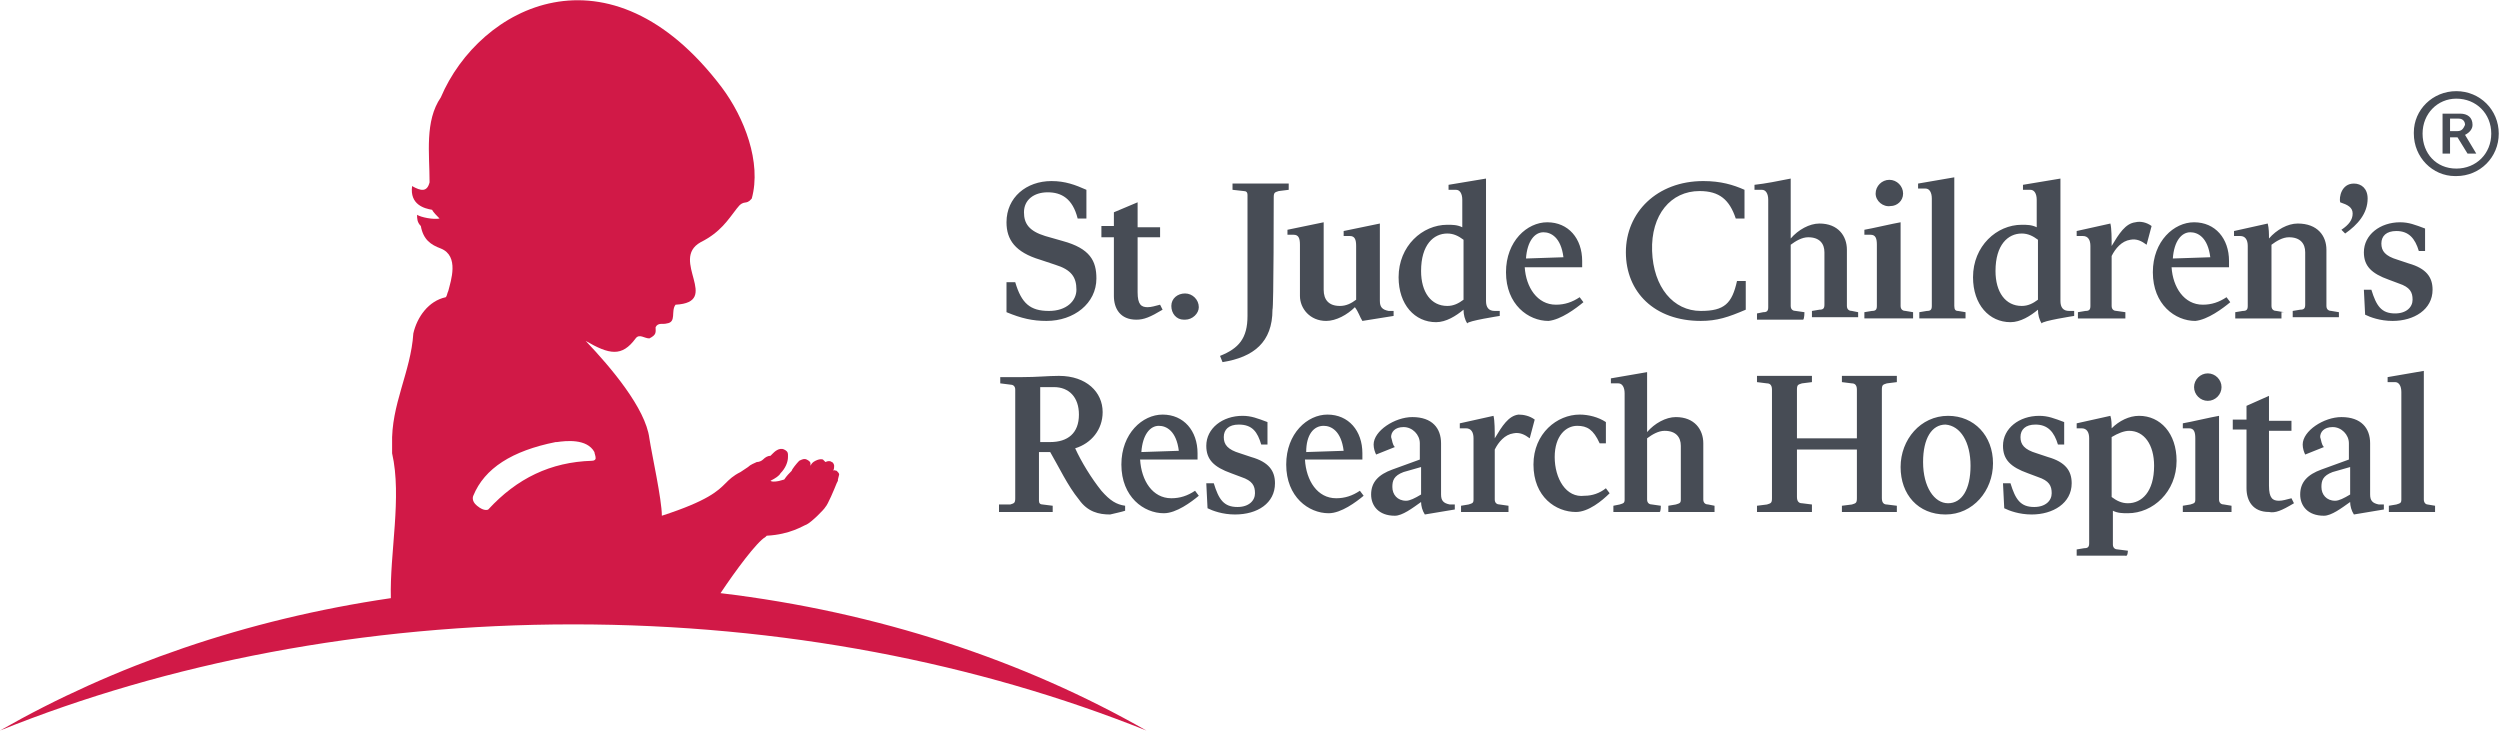
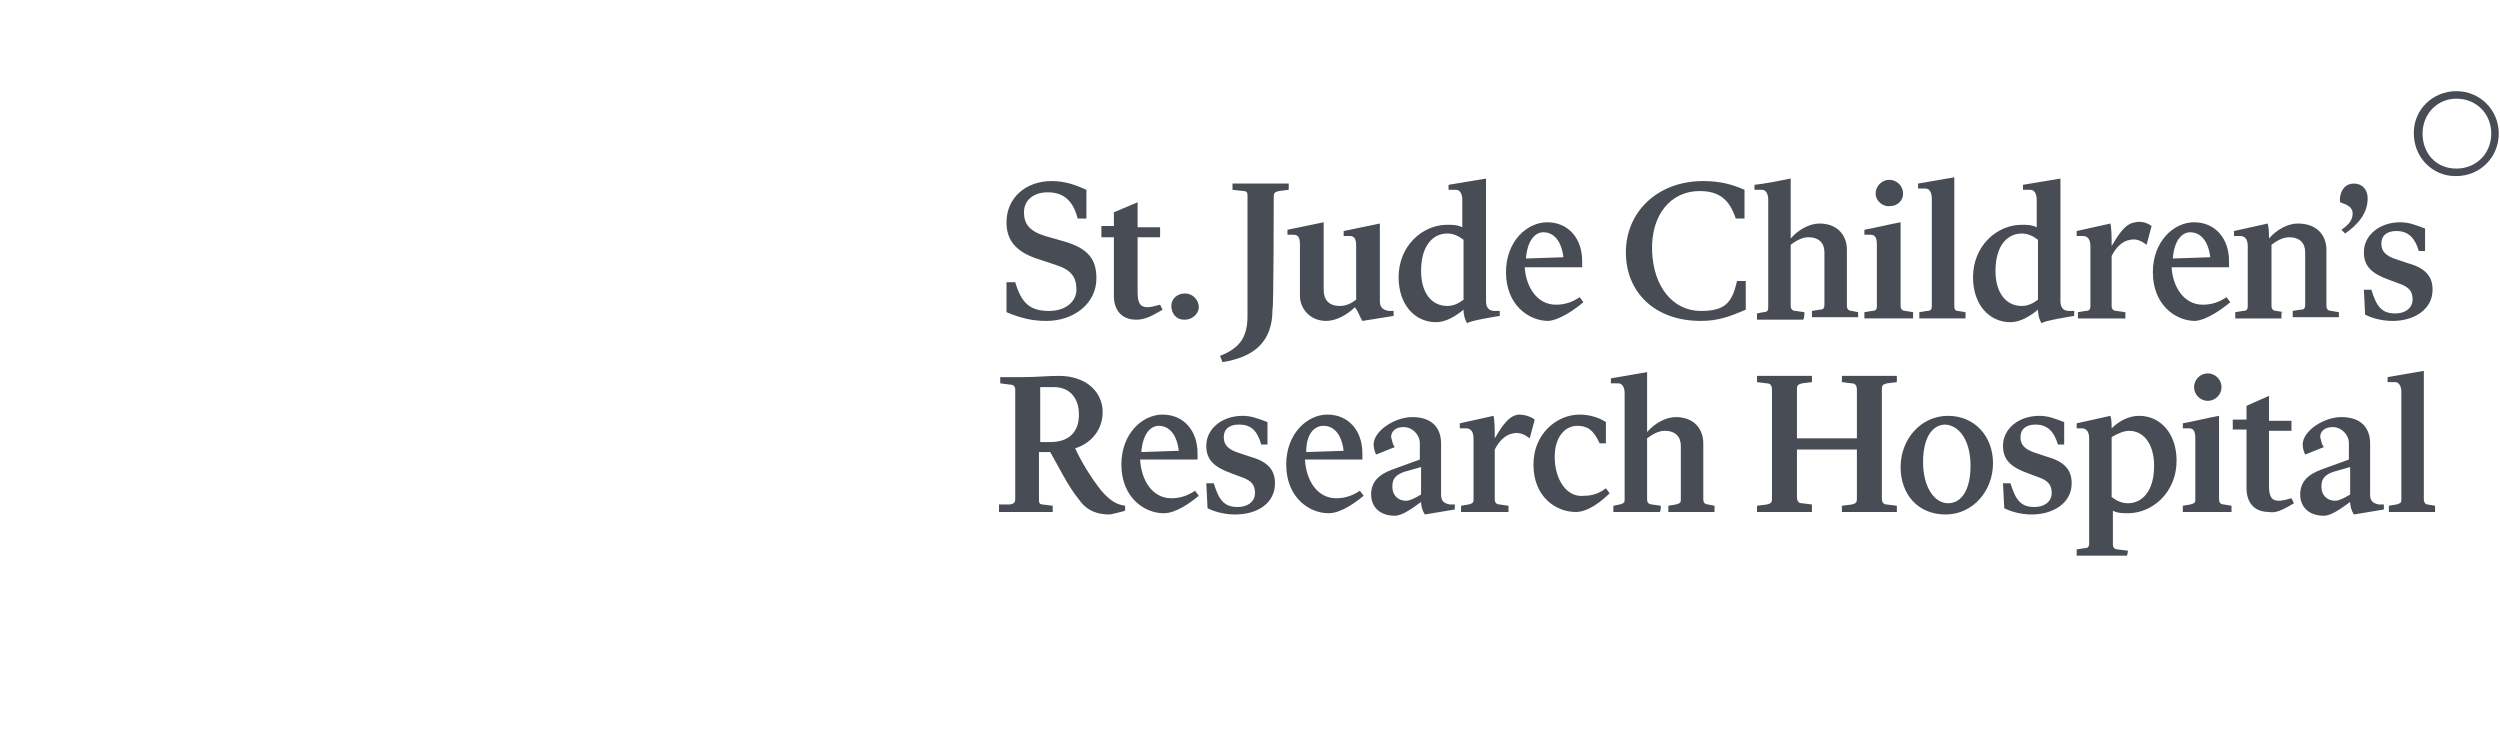
<svg xmlns="http://www.w3.org/2000/svg" version="1.1" id="Layer_1" x="0px" y="0px" viewBox="0 0 200.2 58.5" style="enable-background:new 0 0 200.2 58.5;" xml:space="preserve">
  <style type="text/css"> .st0{fill:#D11947;} .st1{fill:#474C55;} </style>
  <g>
-     <path class="st0" d="M57.7,47.5L57.7,47.5c1.2-1.8,2.9-4.1,3.6-4.5l0.1-0.1c1.9-0.1,2.9-0.8,3.2-0.9c0.4-0.2,1.4-1.2,1.5-1.4 c0.2-0.2,0.7-1.4,0.9-1.9l0,0l0.1-0.2l0-0.1l0.1-0.4c0-0.1-0.1-0.2-0.2-0.3c-0.1,0-0.2-0.1-0.3,0l0,0c0.1-0.1,0.1-0.3,0.1-0.4v0 c0-0.1-0.1-0.3-0.2-0.3c-0.1-0.1-0.3-0.1-0.5,0c-0.1-0.1-0.1-0.1-0.2-0.2c0,0-0.2-0.1-0.6,0.1c-0.2,0.1-0.3,0.2-0.4,0.4l0-0.2 c0-0.1-0.1-0.2-0.3-0.3c-0.2-0.1-0.4,0-0.6,0.1c-0.2,0.2-0.6,0.7-0.6,0.8c-0.2,0.2-0.4,0.4-0.6,0.7c-0.6,0.2-1,0.2-1.1,0.1 c0.4-0.2,0.7-0.4,0.8-0.6c0.4-0.4,0.6-0.9,0.6-1.3c0-0.1,0-0.1,0-0.2c0-0.2-0.1-0.3-0.3-0.4c-0.4-0.2-0.8,0.2-0.9,0.3 c0,0-0.1,0.1-0.2,0.2c-0.2,0-0.4,0.1-0.6,0.3c-0.1,0.1-0.3,0.2-0.5,0.2c-0.2,0.1-0.5,0.2-0.7,0.4l0,0l0,0l-0.6,0.4 c-0.6,0.3-0.9,0.6-1.2,0.9c-0.6,0.6-1.4,1.4-5.1,2.6c0-1.3-0.8-4.9-1-6.2c-0.3-2.4-3.1-5.7-5.1-7.8c1.9,1.1,2.9,1.3,4-0.2 c0.3-0.4,0.7,0,1.1,0c0.6-0.3,0.5-0.5,0.5-0.9c0.2-0.4,0.6-0.2,0.9-0.3c0.8-0.1,0.3-1,0.7-1.5c3.7-0.2-0.5-3.6,2-5 c1.6-0.8,2.2-1.8,2.9-2.7c0.6-0.8,0.7-0.2,1.2-0.8c0.8-2.9-0.6-6.5-2.4-8.9C48.8-4.9,38.4,0.5,35.3,7.8c-1.3,1.9-0.9,4.5-0.9,6.8 c-0.2,0.8-0.7,0.7-1.4,0.3c-0.2,1.5,1,1.8,1.6,1.9c0.1,0.2,0.4,0.5,0.6,0.7c-0.5,0.1-1.5-0.1-1.8-0.3c0,0.3,0,0.6,0.3,0.9 c0.2,1.1,0.8,1.5,1.6,1.8c1.5,0.6,0.8,2.6,0.6,3.4c-0.1,0.2-0.1,0.4-0.2,0.5c-1.4,0.3-2.3,1.6-2.6,2.9c-0.2,3.1-1.8,5.7-1.7,8.9 c0,0,0,0.5,0,0.7c0.8,3.5-0.2,8-0.1,11.6C19.7,49.6,9.1,53.3,0,58.5C13.4,53.1,29.1,50,45.9,50c16.8,0,32.4,3.1,45.9,8.5 C82,52.9,70.3,49,57.7,47.5 M47.7,36.7c0,0.1-0.1,0.2-0.3,0.2c-3.3,0.1-6,1.4-8.3,3.9c0,0-0.3,0.2-0.9-0.3 c-0.5-0.4-0.3-0.8-0.3-0.8c0.9-2.2,3.1-3.6,6.6-4.3l0.1,0c0.7-0.1,2.4-0.3,3,0.8C47.6,36.3,47.7,36.5,47.7,36.7" />
    <path class="st1" d="M90.1,40.9l0-0.4c-0.7-0.1-1.2-0.4-1.9-1.2c-0.8-1-1.6-2.3-2.1-3.4c1.3-0.4,2.2-1.5,2.2-2.9 c0-1.6-1.3-2.9-3.5-2.9c-0.9,0-1.7,0.1-3,0.1c-0.5,0-1.1,0-1.7,0v0.5l0.8,0.1c0.2,0,0.4,0.1,0.4,0.4v8.7c0,0.4-0.1,0.4-0.4,0.5 L80,40.4V41h4.3v-0.5l-0.8-0.1c-0.2,0-0.3-0.1-0.3-0.3v-3.9c0.3,0,0.7,0,0.9,0c0.7,1.2,1.4,2.7,2.3,3.8c0.7,1,1.6,1.2,2.5,1.2 C89.3,41.1,89.8,41,90.1,40.9z M84.1,35.4c-0.3,0-0.6,0-0.8,0v-4.4c0.4,0,0.8,0,1.1,0c1.2,0,2,0.8,2,2.2 C86.4,34.7,85.5,35.4,84.1,35.4z M96,39.7l-0.3-0.4c-0.6,0.4-1.2,0.6-1.9,0.6c-1.5,0-2.4-1.4-2.5-3.1h4.6v-0.5 c0-1.8-1.1-3.1-2.8-3.1c-1.6,0-3.3,1.5-3.3,4c0,2.6,1.8,3.9,3.4,3.9C94.2,41.1,95.4,40.2,96,39.7z M92.8,34.1c0.6,0,1.4,0.4,1.6,2 l-3,0.1C91.5,34.8,92.1,34.1,92.8,34.1z M102.1,38.7c0-1-0.5-1.7-1.9-2.1l-0.9-0.3c-1-0.3-1.3-0.7-1.3-1.3c0-0.6,0.4-1,1.2-1 c1.1,0,1.5,0.6,1.8,1.6h0.5l0-1.8c-0.8-0.3-1.3-0.5-2-0.5c-1.6,0-2.9,1-2.9,2.4c0,1.1,0.6,1.7,2,2.2l0.8,0.3 c0.9,0.3,1.1,0.7,1.1,1.3c0,0.6-0.5,1.1-1.4,1.1c-1.1,0-1.5-0.6-1.9-1.9h-0.6l0.1,2c0.4,0.2,1.2,0.5,2.2,0.5 C100.7,41.2,102.1,40.3,102.1,38.7z M109.2,39.7l-0.3-0.4c-0.6,0.4-1.2,0.6-1.9,0.6c-1.5,0-2.4-1.4-2.5-3.1h4.6v-0.5 c0-1.8-1.1-3.1-2.8-3.1c-1.6,0-3.3,1.5-3.3,4c0,2.6,1.8,3.9,3.4,3.9C107.4,41.1,108.6,40.2,109.2,39.7z M106,34.1 c0.6,0,1.4,0.4,1.6,2l-3,0.1C104.6,34.8,105.2,34.1,106,34.1z M114.1,41.2l2.4-0.4l0-0.4l-0.4,0c-0.5-0.1-0.7-0.3-0.7-0.8l0-4.1 c0-1.2-0.7-2.1-2.3-2.1c-1.4,0-3.1,1.1-3.1,2.2c0,0.3,0.1,0.6,0.2,0.8l1.5-0.6c-0.2-0.2-0.2-0.5-0.3-0.8c0-0.4,0.3-0.8,1-0.8 c0.7,0,1.3,0.6,1.3,1.3l0,1.3l-2.2,0.8c-1.1,0.4-1.7,1-1.7,2c0,0.9,0.6,1.7,1.9,1.7c0.6,0,1.4-0.6,2.1-1.1 C113.8,40.5,113.9,40.9,114.1,41.2z M111.5,39c0-0.5,0.1-0.9,0.9-1.2l1.4-0.4l0,2.2c-0.5,0.3-0.9,0.5-1.2,0.5 C111.9,40.1,111.5,39.6,111.5,39z M120.8,40.5l-0.7-0.1c-0.2,0-0.4-0.1-0.4-0.4v-4c0.3-0.6,0.8-1.2,1.5-1.3 c0.5-0.1,0.9,0.1,1.3,0.4l0.4-1.5c-0.4-0.3-0.9-0.4-1.3-0.4c-0.8,0.1-1.3,0.9-1.9,1.9c0-0.6,0-1.4-0.1-1.8l-2.7,0.6l0,0.4l0.5,0 c0.4,0,0.6,0.3,0.6,0.8V40c0,0.3-0.1,0.3-0.4,0.4l-0.6,0.1V41h3.8C120.8,41,120.8,40.5,120.8,40.5z M124.5,36.6 c0-1.7,0.9-2.5,1.8-2.5c0.8,0,1.3,0.3,1.8,1.4h0.5v-1.7c-0.6-0.4-1.4-0.6-2.1-0.6c-1.8,0-3.7,1.5-3.7,4c0,2.6,1.8,3.8,3.4,3.8 c1,0,2.1-0.9,2.7-1.5l-0.3-0.4c-0.5,0.4-1.1,0.6-1.7,0.6C125.4,39.9,124.5,38.3,124.5,36.6z M133,40.5l-0.7-0.1 c-0.2,0-0.4-0.1-0.4-0.4v-4.9c0.4-0.3,0.9-0.6,1.4-0.6c0.9,0,1.3,0.5,1.3,1.2V40c0,0.3-0.1,0.3-0.4,0.4l-0.6,0.1V41h3.7v-0.5 l-0.5-0.1c-0.2,0-0.4-0.1-0.4-0.4v-4.5c0-1.1-0.7-2.1-2.2-2.1c-0.8,0-1.7,0.5-2.3,1.2v-3.4c0-0.5,0-1,0-1.4 c-0.6,0.1-2.3,0.4-2.9,0.5l0,0.4l0.6,0c0.3,0,0.5,0.3,0.5,0.8V40c0,0.3-0.1,0.3-0.4,0.4l-0.5,0.1V41h3.7C133,41,133,40.5,133,40.5z M145.1,40.4l-0.8-0.1c-0.2,0-0.4-0.1-0.4-0.5V36h4.8v3.9c0,0.4-0.1,0.4-0.4,0.5l-0.8,0.1V41h4.4v-0.5l-0.8-0.1 c-0.2,0-0.4-0.1-0.4-0.5v-8.7c0-0.4,0.1-0.4,0.4-0.5l0.8-0.1v-0.5h-4.4v0.5l0.8,0.1c0.2,0,0.4,0.1,0.4,0.5v3.9h-4.8v-3.9 c0-0.4,0.1-0.4,0.4-0.5l0.8-0.1v-0.5h-4.4v0.5l0.8,0.1c0.2,0,0.4,0.1,0.4,0.5v8.7c0,0.4-0.1,0.4-0.4,0.5l-0.8,0.1V41h4.4V40.4z M152.2,37.4c0,2.2,1.4,3.8,3.6,3.8c2.2,0,3.8-1.9,3.8-4.1c0-2.2-1.5-3.8-3.6-3.8C153.8,33.3,152.2,35.2,152.2,37.4z M157.8,37.3 c0,1.9-0.7,3-1.8,3c-1.1,0-2-1.3-2-3.3c0-1.9,0.7-3,1.8-3C157,34.1,157.8,35.4,157.8,37.3z M165.9,38.7c0-1-0.5-1.7-1.9-2.1 l-0.9-0.3c-1-0.3-1.3-0.7-1.3-1.3c0-0.6,0.4-1,1.2-1c1,0,1.5,0.6,1.8,1.6h0.5l0-1.8c-0.8-0.3-1.3-0.5-2-0.5c-1.6,0-2.9,1-2.9,2.4 c0,1.1,0.6,1.7,2,2.2l0.8,0.3c0.9,0.3,1.1,0.7,1.1,1.3c0,0.6-0.5,1.1-1.4,1.1c-1.1,0-1.5-0.6-1.9-1.9h-0.6l0.1,2 c0.4,0.2,1.2,0.5,2.2,0.5C164.4,41.2,165.9,40.3,165.9,38.7z M170.4,44.1l-0.8-0.1c-0.2,0-0.4-0.1-0.4-0.4v-2.7 c0.4,0.2,0.8,0.2,1.2,0.2c2,0,3.9-1.7,3.9-4.2c0-2.2-1.3-3.6-3-3.6c-0.8,0-1.6,0.4-2.2,1c0-0.3,0-0.7-0.1-1l-2.7,0.6l0,0.4l0.4,0 c0.4,0,0.6,0.3,0.6,0.8v8.4c0,0.3-0.1,0.4-0.4,0.4l-0.6,0.1v0.5h3.9C170.4,44.6,170.4,44.1,170.4,44.1z M170.5,34.5 c1.2,0,2,1.1,2,2.8c0,2.1-1,3-2.1,3c-0.5,0-0.9-0.2-1.3-0.5V35C169.6,34.7,170.1,34.5,170.5,34.5z M177.9,31c0-0.6-0.5-1.1-1.1-1.1 c-0.6,0-1.1,0.5-1.1,1.1c0,0.6,0.5,1.1,1.1,1.1C177.4,32.1,177.9,31.6,177.9,31z M178.7,41v-0.5l-0.6-0.1c-0.2,0-0.4-0.1-0.4-0.4 v-5.3c0-0.5,0-1,0-1.4c-0.6,0.1-2.3,0.5-2.9,0.6l0,0.4l0.5,0c0.4,0,0.5,0.3,0.5,0.8V40c0,0.3-0.1,0.3-0.4,0.4l-0.6,0.1V41H178.7 L178.7,41z M183.7,40.3l-0.2-0.4c-0.4,0.1-0.7,0.2-1,0.2c-0.5,0-0.8-0.2-0.8-1.2v-4.4h1.8v-0.8h-1.8v-2l-1.8,0.8v1.1h-1.1v0.8h1.1 v4.7c0,1,0.5,1.9,1.8,1.9C182.2,41.1,182.7,40.9,183.7,40.3z M188.5,41.2l2.4-0.4l0-0.4l-0.4,0c-0.5-0.1-0.7-0.3-0.7-0.8l0-4.1 c0-1.2-0.7-2.1-2.3-2.1c-1.4,0-3.1,1.1-3.1,2.2c0,0.3,0.1,0.6,0.2,0.8l1.5-0.6c-0.2-0.2-0.2-0.5-0.3-0.8c0-0.4,0.3-0.8,1-0.8 c0.7,0,1.3,0.6,1.3,1.3l0,1.3l-2.2,0.8c-1.1,0.4-1.7,1-1.7,2c0,0.9,0.6,1.7,1.9,1.7c0.6,0,1.4-0.6,2.1-1.1 C188.2,40.5,188.3,40.9,188.5,41.2L188.5,41.2z M185.9,39c0-0.5,0.1-0.9,0.9-1.2l1.4-0.4l0,2.2c-0.5,0.3-0.9,0.5-1.2,0.5 C186.3,40.1,185.9,39.6,185.9,39z M194.1,40v-8.9c0-0.5,0-1,0-1.4c-0.6,0.1-2.3,0.4-2.9,0.5l0,0.4l0.6,0c0.3,0,0.5,0.3,0.5,0.8V40 c0,0.3-0.1,0.3-0.4,0.4l-0.6,0.1V41h3.7v-0.5l-0.6-0.1C194.3,40.4,194.1,40.3,194.1,40z M87.8,22.3c0-1.4-0.5-2.4-2.7-3l-1.4-0.4 c-1.3-0.4-1.7-1-1.7-1.9c0-1,0.8-1.6,1.9-1.6s2,0.5,2.4,2.1H87v-2.3c-0.9-0.4-1.7-0.7-2.8-0.7c-2,0-3.6,1.3-3.6,3.3 c0,1.4,0.7,2.4,2.7,3l1.2,0.4c1.3,0.4,1.7,1,1.7,2c0,0.9-0.8,1.7-2.2,1.7c-1.5,0-2.2-0.6-2.7-2.3h-0.7l0,2.4 c1.2,0.5,2.1,0.7,3.2,0.7C86,25.7,87.8,24.3,87.8,22.3z M93.1,24.8l-0.2-0.4c-0.4,0.1-0.7,0.2-1,0.2c-0.5,0-0.8-0.2-0.8-1.2V19h1.8 v-0.8h-1.8v-2L89.2,17v1.1h-1V19h1v4.7c0,1,0.5,1.9,1.8,1.9C91.6,25.6,92.1,25.4,93.1,24.8z M96,24.6c0-0.6-0.5-1.1-1.1-1.1 c0,0,0,0,0,0c-0.6,0-1.1,0.4-1.1,1c0,0.6,0.4,1.1,1,1.1c0,0,0.1,0,0.1,0C95.5,25.6,96,25.1,96,24.6C96,24.6,96,24.6,96,24.6z M102,15.8c0-0.4,0.1-0.4,0.4-0.5l0.8-0.1v-0.5h-4.5v0.5l0.9,0.1c0.2,0,0.3,0.1,0.3,0.3v9.7c0,1.8-0.7,2.6-2.2,3.2l0.2,0.5 c2.5-0.4,4-1.6,4-4.2C102,24.7,102,15.8,102,15.8z M109.1,25.7l2.5-0.4l0-0.4l-0.4,0c-0.5-0.1-0.7-0.3-0.7-0.8v-4.8 c0-0.5,0-1,0-1.4l-2.9,0.6l0,0.4l0.5,0c0.4,0,0.5,0.3,0.5,0.8V24c-0.4,0.3-0.8,0.5-1.3,0.5c-0.9,0-1.3-0.5-1.3-1.3v-4 c0-0.5,0-1,0-1.4l-2.9,0.6l0,0.4l0.5,0c0.4,0,0.5,0.3,0.5,0.8v4.1c0,1,0.8,2,2.1,2c0.8,0,1.7-0.5,2.3-1.1 C108.8,25,108.9,25.4,109.1,25.7z M120.1,25.3l0-0.4l-0.4,0c-0.5,0-0.7-0.3-0.7-0.8v-8.4c0-0.5,0-1,0-1.4l-3,0.5l0,0.4l0.6,0 c0.3,0,0.5,0.3,0.5,0.8v2.2c-0.4-0.2-0.8-0.2-1.2-0.2c-2,0-3.9,1.7-3.9,4.2c0,2.2,1.3,3.6,3,3.6c0.8,0,1.6-0.5,2.2-1 c0,0.4,0.1,0.8,0.3,1.1C117.5,25.7,120.1,25.3,120.1,25.3z M113.8,21.7c0-2.1,1-3,2.1-3c0.5,0,0.9,0.2,1.3,0.5V24 c-0.4,0.3-0.8,0.5-1.3,0.5C114.6,24.5,113.8,23.4,113.8,21.7z M126.8,24.2l-0.3-0.4c-0.6,0.4-1.2,0.6-1.9,0.6c-1.5,0-2.4-1.4-2.5-3 h4.6v-0.5c0-1.8-1.1-3.1-2.8-3.1c-1.6,0-3.3,1.5-3.3,4c0,2.6,1.8,3.9,3.4,3.9C125,25.6,126.2,24.7,126.8,24.2z M123.6,18.6 c0.6,0,1.4,0.4,1.6,2l-3,0.1C122.3,19.3,122.9,18.6,123.6,18.6z M139.8,24.8l0-2.3h-0.7c-0.4,1.8-1,2.4-2.9,2.4 c-2.2,0-3.8-1.9-3.9-4.8c-0.1-2.9,1.5-4.8,3.8-4.8c1.6,0,2.4,0.7,2.9,2.2h0.7l0-2.3c-0.9-0.4-1.9-0.7-3.3-0.7 c-3.7,0-6.2,2.5-6.2,5.7c0,3.2,2.3,5.5,6,5.5C137.5,25.7,138.4,25.4,139.8,24.8z M144.5,25l-0.7-0.1c-0.2,0-0.4-0.1-0.4-0.4v-4.9 c0.4-0.3,0.9-0.6,1.4-0.6c0.9,0,1.3,0.5,1.3,1.2v4.2c0,0.3-0.1,0.4-0.4,0.4l-0.6,0.1v0.5h3.7V25l-0.5-0.1c-0.2,0-0.4-0.1-0.4-0.4 V20c0-1.1-0.7-2.1-2.2-2.1c-0.8,0-1.7,0.5-2.3,1.2v-3.4c0-0.5,0-1,0-1.4c-1,0.2-2,0.4-2.9,0.5l0,0.4l0.6,0c0.3,0,0.5,0.3,0.5,0.8 v8.6c0,0.3-0.1,0.4-0.4,0.4l-0.5,0.1v0.5h3.7C144.5,25.5,144.5,25,144.5,25z M152.4,15.5c0-0.6-0.5-1.1-1.1-1.1 c-0.6,0-1.1,0.5-1.1,1.1c0,0.6,0.6,1.1,1.2,1C151.9,16.5,152.4,16.1,152.4,15.5z M153.2,25.5V25l-0.6-0.1c-0.2,0-0.4-0.1-0.4-0.4 v-5.3c0-0.5,0-1,0-1.4c-0.6,0.1-2.3,0.5-2.9,0.6l0,0.4l0.5,0c0.4,0,0.5,0.3,0.5,0.8v4.9c0,0.3-0.1,0.4-0.4,0.4l-0.6,0.1v0.5 C149.5,25.5,153.2,25.5,153.2,25.5z M156.5,24.5v-8.9c0-0.5,0-1,0-1.4c-0.6,0.1-2.3,0.4-2.9,0.5l0,0.4l0.6,0c0.3,0,0.5,0.3,0.5,0.8 v8.6c0,0.3-0.1,0.4-0.4,0.4l-0.6,0.1v0.5h3.7V25l-0.6-0.1C156.6,24.9,156.5,24.8,156.5,24.5z M166.1,25.3l0-0.4l-0.4,0 c-0.5,0-0.7-0.3-0.7-0.8v-8.4c0-0.5,0-1,0-1.4l-3,0.5l0,0.4l0.6,0c0.3,0,0.5,0.3,0.5,0.8v2.2c-0.4-0.2-0.8-0.2-1.2-0.2 c-2,0-3.9,1.7-3.9,4.2c0,2.2,1.3,3.6,3,3.6c0.8,0,1.6-0.5,2.2-1c0,0.4,0.1,0.8,0.3,1.1C163.5,25.7,166.1,25.3,166.1,25.3z M159.8,21.7c0-2.1,1-3,2.1-3c0.5,0,0.9,0.2,1.3,0.5V24c-0.4,0.3-0.8,0.5-1.3,0.5C160.6,24.5,159.8,23.4,159.8,21.7z M170.2,25 l-0.7-0.1c-0.2,0-0.4-0.1-0.4-0.4v-4c0.3-0.6,0.8-1.2,1.5-1.3c0.5-0.1,0.9,0.1,1.3,0.4l0.4-1.5c-0.4-0.3-0.9-0.4-1.3-0.3 c-0.8,0.1-1.3,0.9-1.9,1.9c0-0.6,0-1.4-0.1-1.8l-2.7,0.6l0,0.4l0.5,0c0.4,0,0.6,0.3,0.6,0.8v4.8c0,0.3-0.1,0.4-0.4,0.4l-0.6,0.1 v0.5h3.8C170.2,25.5,170.2,25,170.2,25z M178.6,24.2l-0.3-0.4c-0.6,0.4-1.2,0.6-1.9,0.6c-1.5,0-2.4-1.4-2.5-3h4.6v-0.5 c0-1.8-1.1-3.1-2.8-3.1c-1.6,0-3.3,1.5-3.3,4c0,2.6,1.8,3.9,3.4,3.9C176.8,25.6,178,24.7,178.6,24.2z M175.4,18.6 c0.6,0,1.4,0.4,1.6,2l-3,0.1C174.1,19.3,174.7,18.6,175.4,18.6z M182.9,25l-0.6-0.1c-0.2,0-0.4-0.1-0.4-0.4v-4.9 c0.4-0.3,0.9-0.6,1.4-0.6c0.9,0,1.3,0.5,1.3,1.2v4.2c0,0.3-0.1,0.4-0.4,0.4l-0.6,0.1v0.5h3.7V25l-0.6-0.1c-0.2,0-0.4-0.1-0.4-0.4 V20c0-1.1-0.7-2.1-2.3-2.1c-0.8,0-1.7,0.5-2.3,1.2c0-0.4,0-0.8-0.1-1.2l-2.7,0.6l0,0.4l0.5,0c0.4,0,0.6,0.3,0.6,0.8v4.8 c0,0.3-0.1,0.4-0.4,0.4l-0.6,0.1v0.5h3.7V25z M188.4,17.1c0,0.5-0.3,0.9-0.9,1.3l0.3,0.3c1-0.7,1.8-1.6,1.8-2.8 c0-0.8-0.5-1.2-1.1-1.2c-1,0-1.2,1.1-1.1,1.5C188,16.4,188.4,16.6,188.4,17.1z M194.8,23.2c0-1-0.5-1.7-1.9-2.1l-0.9-0.3 c-1-0.3-1.3-0.7-1.3-1.3c0-0.6,0.4-1,1.2-1c1,0,1.5,0.6,1.8,1.6h0.5l0-1.8c-0.8-0.3-1.3-0.5-2-0.5c-1.6,0-2.9,1-2.9,2.4 c0,1.1,0.6,1.7,2,2.2l0.8,0.3c0.9,0.3,1.1,0.7,1.1,1.3c0,0.6-0.5,1.1-1.4,1.1c-1.1,0-1.5-0.6-1.9-1.9h-0.6l0.1,2 c0.4,0.2,1.2,0.5,2.2,0.5C193.3,25.7,194.8,24.8,194.8,23.2z M196.7,7.3c-1.9,0-3.4,1.5-3.4,3.3c0,0,0,0.1,0,0.1 c0,1.9,1.5,3.4,3.3,3.4c0,0,0.1,0,0.1,0c1.9,0,3.4-1.5,3.4-3.4S198.6,7.3,196.7,7.3 M196.7,13.5c-1.6,0-2.7-1.2-2.7-2.8 c0-1.6,1.2-2.8,2.7-2.8c1.6,0,2.8,1.2,2.8,2.8C199.5,12.3,198.3,13.5,196.7,13.5" />
-     <path class="st1" d="M197.4,10.8c0.4-0.2,0.6-0.5,0.6-0.8c0-0.6-0.4-0.9-1-0.9h-1.4v3.2h0.6v-1.3h0.6l0.8,1.3h0.7L197.4,10.8 C197.3,10.8,197.4,10.8,197.4,10.8z M196.8,10.5h-0.6v-1h0.7c0.3,0,0.5,0.2,0.5,0.5C197.3,10.2,197.2,10.5,196.8,10.5z" />
  </g>
</svg>